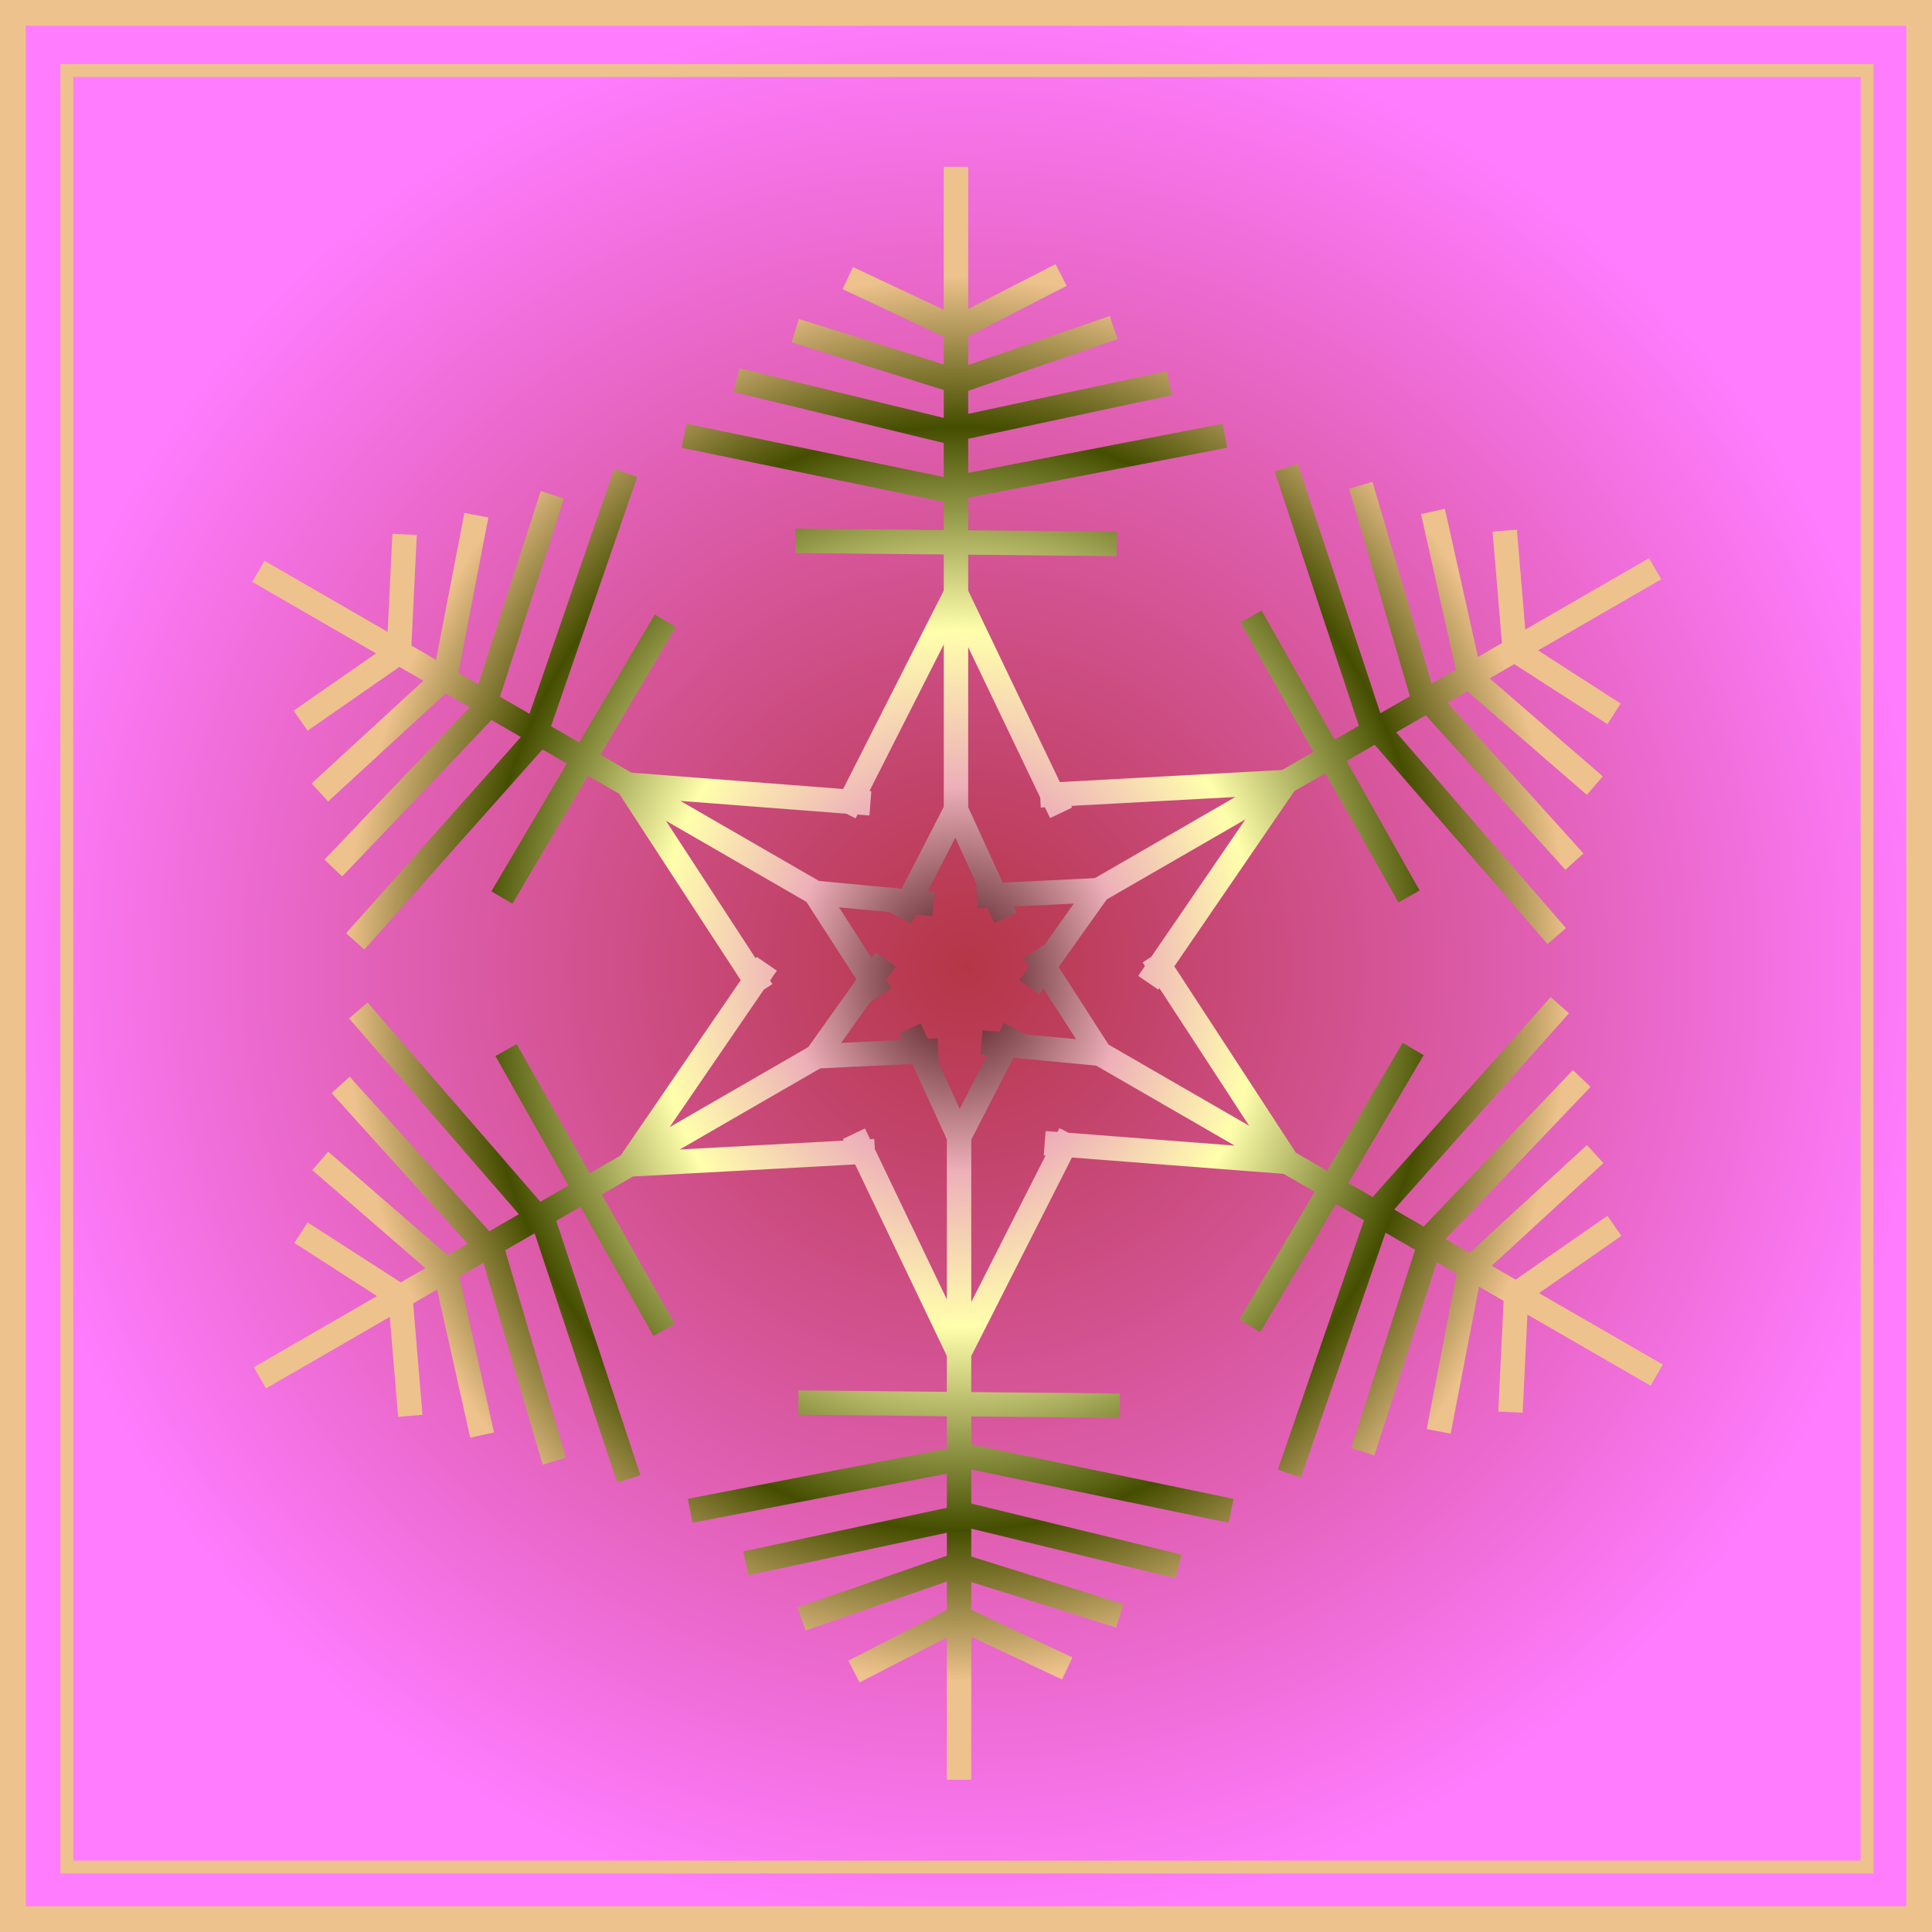
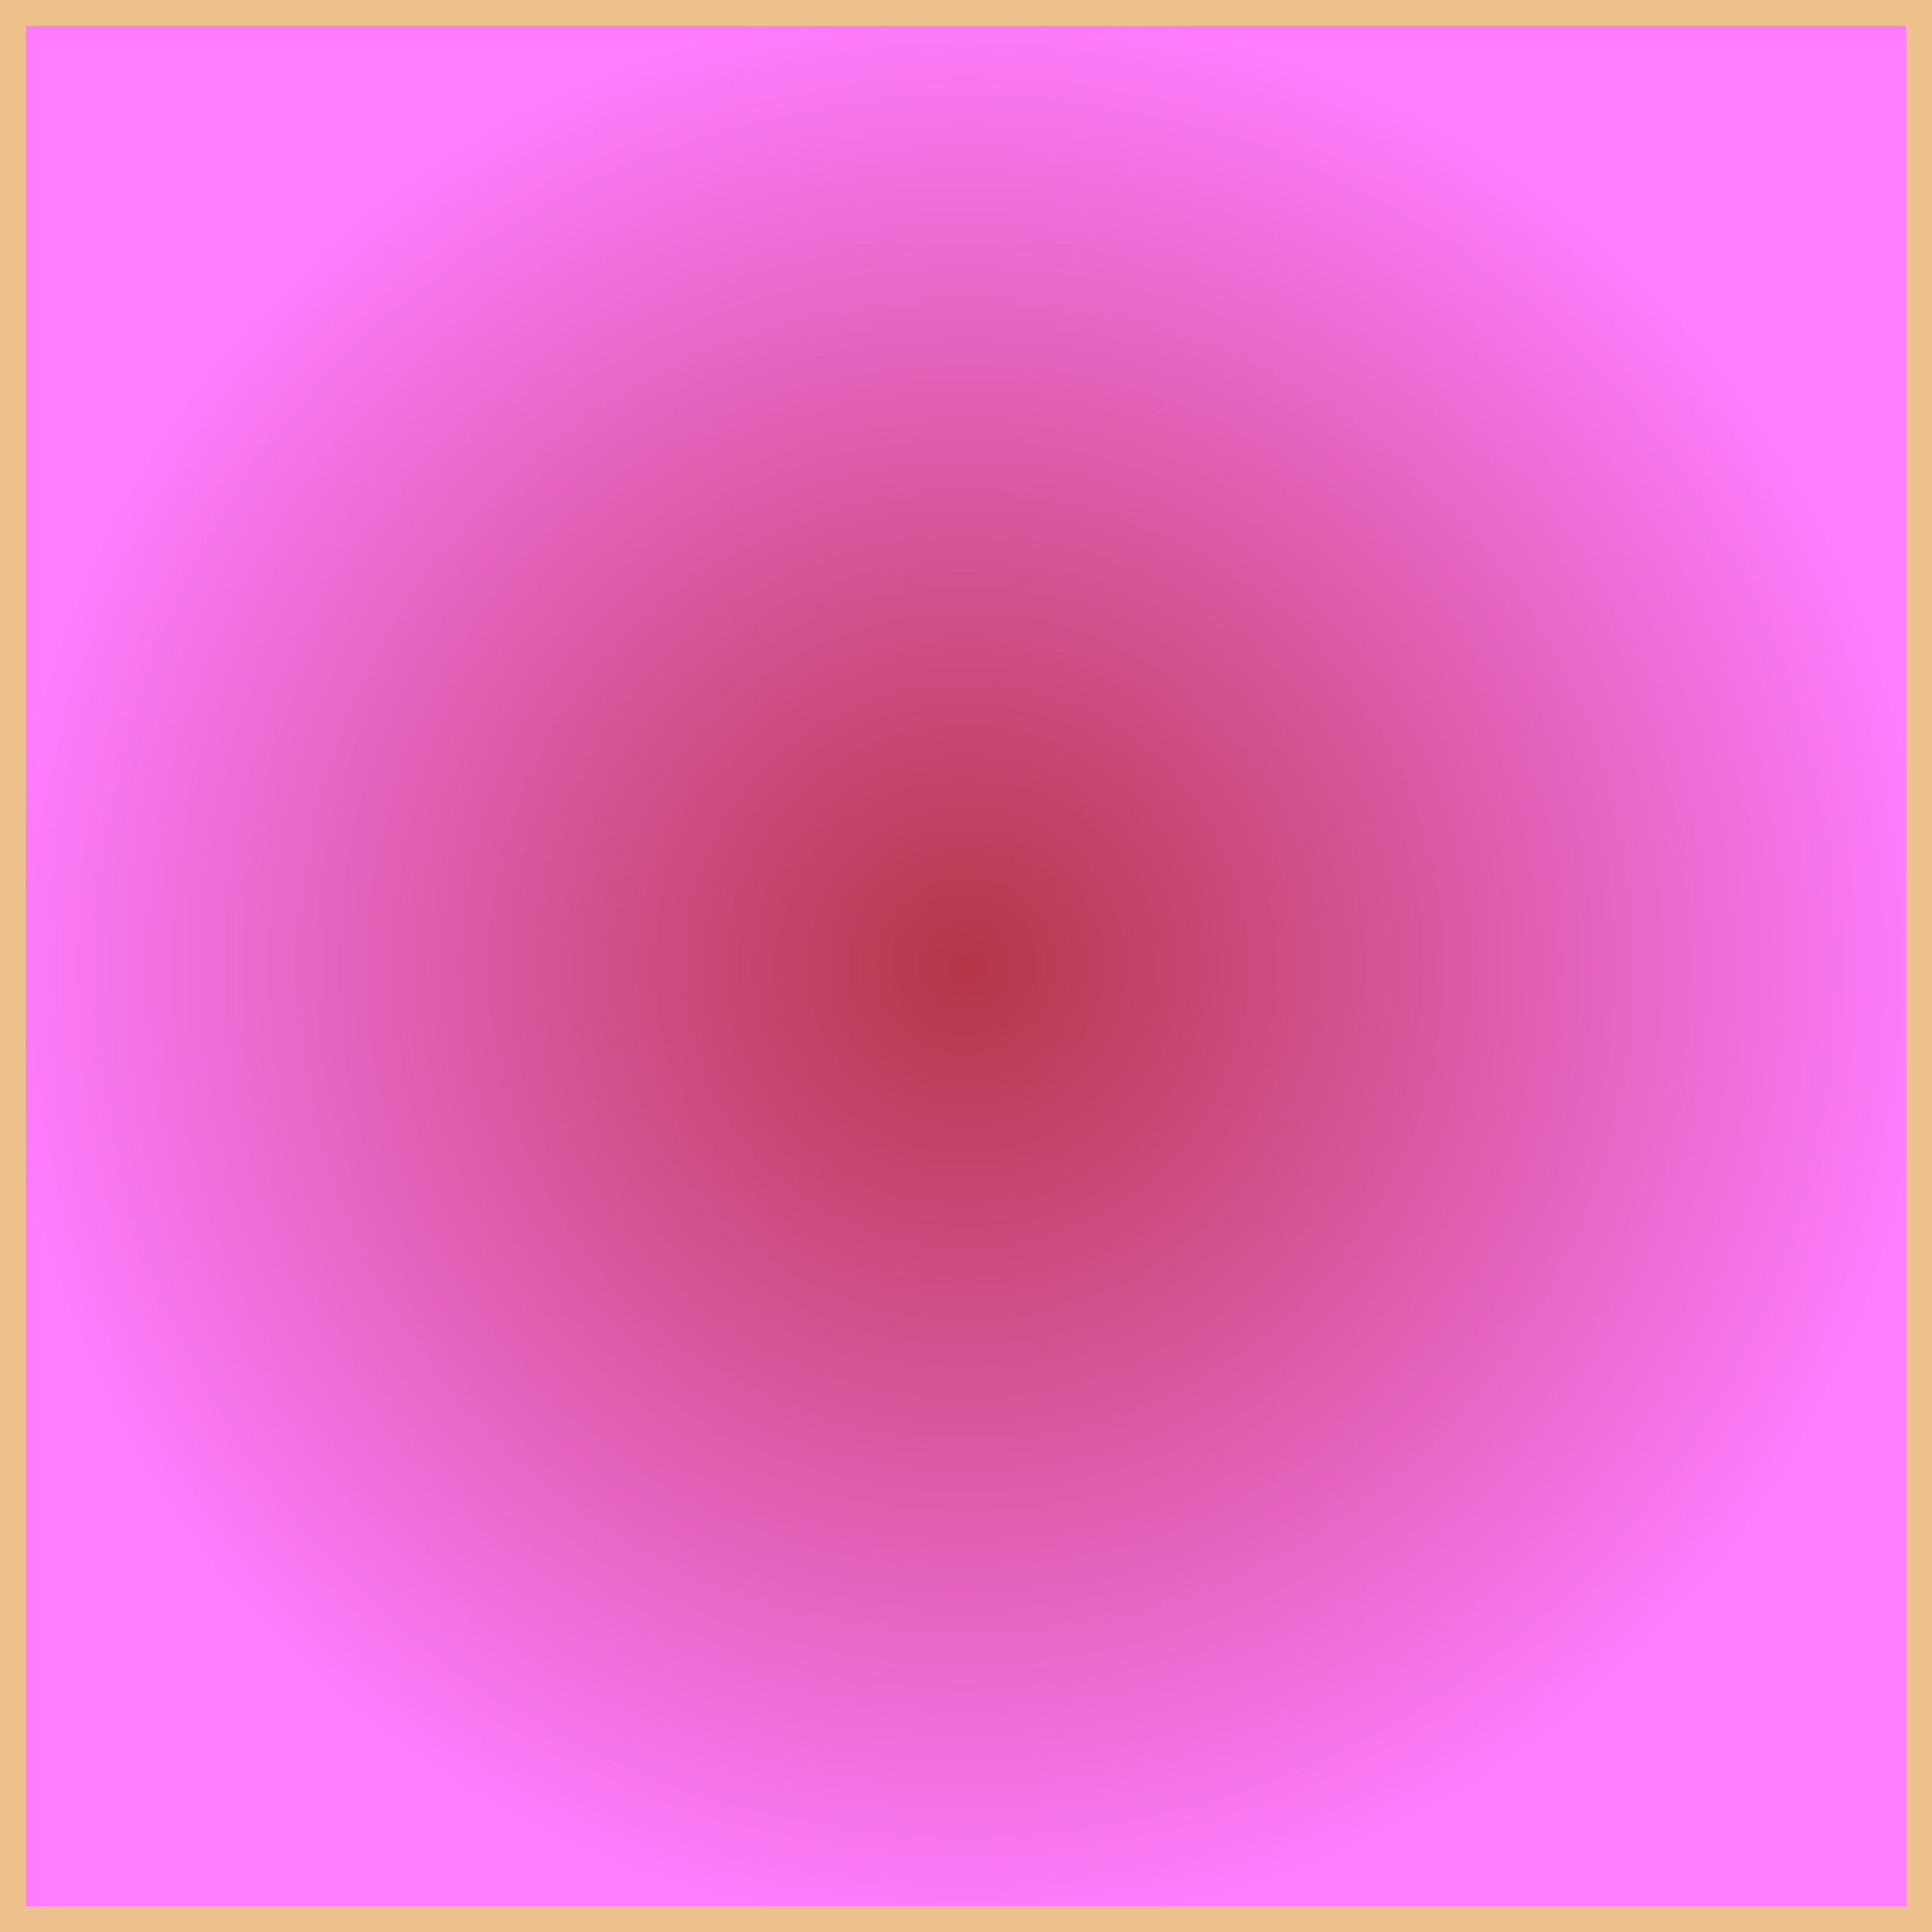
<svg xmlns="http://www.w3.org/2000/svg" xmlns:ns1="http://www.inkscape.org/namespaces/inkscape" xmlns:ns2="http://sodipodi.sourceforge.net/DTD/sodipodi-0.dtd" xmlns:xlink="http://www.w3.org/1999/xlink" width="150" height="150" viewBox="0 0 150 150" id="svg2" version="1.1" ns1:version="1.4 (e7c3feb100, 2024-10-09)" ns2:docname="15bFlocke_Esche.svg">
  <rect x="0" y="0" width="150" height="150" fill="#808080" stroke="none" />
  <defs id="defs4">
    <linearGradient id="linearGradient27" ns1:collect="always">
      <stop style="stop-color:#b43646;stop-opacity:1;" offset="0" id="stop27" />
      <stop style="stop-color:#ff7cff;stop-opacity:1;" offset="1" id="stop28" />
    </linearGradient>
    <linearGradient id="linearGradient25">
      <stop id="stop20" offset="0.003" stop-color="#481318" />
      <stop id="stop21" offset="0.237" stop-color="#edafb9" />
      <stop id="stop22" offset="0.416" stop-color="#ffffac" />
      <stop id="stop23" offset="0.595" stop-color="#402a16" />
      <stop id="stop24" offset="0.793" stop-color="#454e00" />
      <stop id="stop25" offset="0.96" stop-color="#eec28c" />
    </linearGradient>
    <linearGradient id="linearGradient4152">
      <stop id="stop4154" offset="0" stop-color="#424343" />
      <stop id="stop4156" offset="0.36" stop-color="#c0ffff" />
      <stop id="stop4158" offset="0.51" stop-color="#ffffff" />
      <stop id="stop4160" offset="0.66" stop-color="#c0ffff" />
      <stop id="stop4162" offset="1" stop-color="#424343" />
    </linearGradient>
    <linearGradient id="linearGradient4178">
      <stop id="stop4180" offset="0" stop-color="#020202" />
      <stop id="stop4182" offset="0.2" stop-color="#01407f" />
      <stop id="stop4184" offset="0.4" stop-color="#127dcf" />
      <stop id="stop4186" offset="0.6" stop-color="#47b1f7" />
      <stop id="stop4188" offset="0.8" stop-color="#97ddfe" />
      <stop id="stop4190" offset="1" stop-color="#fbffff" />
    </linearGradient>
    <linearGradient id="linearGradient4207">
      <stop id="stop4209" offset="0.016" stop-color="#481318" />
      <stop id="stop4211" offset="0.238" stop-color="#edafb9" />
      <stop id="stop4213" offset="0.431" stop-color="#ffffac" />
      <stop id="stop4217" offset="0.684" stop-color="#454e00" />
      <stop id="stop4219" offset="0.871" stop-color="#eec28c" />
    </linearGradient>
    <radialGradient ns1:collect="always" xlink:href="#linearGradient4207" id="radialGradient19" cx="11.952" cy="999.198" fx="11.952" fy="999.198" r="54.607" gradientTransform="matrix(1,0,0,1.147,0,-146.458)" gradientUnits="userSpaceOnUse" />
    <radialGradient ns1:collect="always" xlink:href="#linearGradient25" id="radialGradient20" cx="12.683" cy="998.851" fx="12.683" fy="998.851" r="70.385" gradientTransform="matrix(1,0,0,0.998,0,2.045)" gradientUnits="userSpaceOnUse" />
    <radialGradient ns1:collect="always" xlink:href="#linearGradient25" id="radialGradient27" cx="12.611" cy="998.635" fx="12.611" fy="998.635" r="75" gradientTransform="translate(0,1.7975455e-4)" gradientUnits="userSpaceOnUse" />
    <radialGradient ns1:collect="always" xlink:href="#linearGradient27" id="radialGradient28" cx="12.611" cy="998.635" fx="12.611" fy="998.635" r="75" gradientTransform="translate(0,1.7975456e-4)" gradientUnits="userSpaceOnUse" />
  </defs>
  <ns2:namedview id="base" pagecolor="#ffffff" bordercolor="#666666" borderopacity="1.0" ns1:pageopacity="0.0" ns1:pageshadow="2" ns1:zoom="3.47" ns1:cx="81.988473" ns1:cy="59.942363" ns1:document-units="px" ns1:current-layer="layer1" showgrid="true" units="px" fit-margin-top="0" fit-margin-left="0" fit-margin-right="0" fit-margin-bottom="0" showborder="false" ns1:window-width="1280" ns1:window-height="952" ns1:window-x="0" ns1:window-y="40" ns1:window-maximized="1" objecttolerance="20" ns1:showpageshadow="false" ns1:object-paths="true" ns1:snap-to-guides="true" showguides="true" ns1:guide-bbox="true" ns1:pagecheckerboard="0" ns1:deskcolor="#d1d1d1" borderlayer="false">
    <ns1:grid type="xygrid" id="grid6433" spacingx="5" spacingy="5" originx="75" originy="75" empcolor="#cb36ff" empopacity="0.275" color="#3f4bff" opacity="0.125" empspacing="5" units="px" visible="true" />
    <ns2:guide position="75,-10" orientation="1,0" id="guide4155" ns1:locked="false" />
    <ns2:guide position="-5,75" orientation="0,1" id="guide4157" ns1:locked="false" />
  </ns2:namedview>
  <g ns1:label="Ebene 1" ns1:groupmode="layer" id="layer1" transform="translate(62.389,-923.635)">
    <path style="display:inline;opacity:1;fill:url(#radialGradient28);fill-opacity:1;fill-rule:evenodd;stroke:url(#radialGradient27);stroke-width:2;stroke-miterlimit:4;stroke-dasharray:none;stroke-dashoffset:0;stroke-opacity:1" d="M -61.389,924.635 H 86.611 V 1072.635 H -61.389 Z" id="rect4136" ns1:connector-curvature="0" />
-     <rect style="display:inline;fill:none;stroke:url(#radialGradient20);stroke-width:1;stroke-dasharray:none;stroke-opacity:1" id="rect18" width="139.769" height="139.481" x="-57.202" y="929.111" ns1:label="Rahmen extra" />
-     <path id="path17" style="display:none;fill:none;stroke:#ffffff;stroke-width:1.895;stroke-dasharray:0.474, 0.474;stroke-dashoffset:0;stroke-opacity:1" ns1:transform-center-x="28.070042" ns1:transform-center-y="-18.575601" d="m -3.213,1000.554 -10.436,-16.002 18.836,1.453 v 0 M -23.422,993.32 -10.735,971.825 m -28.313,7.762 7.405,-5.146 m 0.667,-9.314 -0.459,9.434 m -6.12,10.6 9.445,-8.68 v 0 0 m 2.706,-12.847 -2.499,12.967 m 8.399,-14.548 -5.282,16.348 m -11.725,12.628 11.933,-12.508 m 10.767,-18.169 -7.026,20.329 m -13.972,16.042 14.18,-15.922 m 26.641,20.092 -5.114,-7.941 9.194,0.874 v 0 0 m -9.194,-0.874 -43.229,-24.959 m 47.874,45.015 -19.076,1.038 10.676,-15.586 v 0 m -7.97,28.433 -12.271,-21.735 m -7.434,28.401 -0.754,-8.986 m -7.733,-5.234 7.941,5.114 m 6.12,10.6 -2.794,-12.519 v 0 0 m -9.773,-8.767 9.981,8.647 m -8.399,-14.548 11.517,12.748 m 5.074,16.468 -4.866,-16.588 m -10.352,-18.409 14.093,16.25 m 6.906,20.121 -6.698,-20.241 m 30.721,-13.026 -9.434,0.459 5.354,-7.525 v 0 0 m -5.354,7.525 -43.229,24.959 m 62.921,-18.953 -8.639,17.039 -8.159,-17.039 v 0 m 20.639,21.119 -24.958,-0.24 m 20.879,20.639 -8.16,-3.84 m -8.399,4.08 8.399,-4.32 m 12.239,0 -12.239,-3.84 v 0 0 m -12.479,4.08 12.479,-4.32 m -16.799,0 16.799,-3.6 m 16.799,3.84 -16.799,-4.08 m -21.119,-0.24 21.119,-4.08 m 20.879,4.08 -20.879,-4.32 m 4.08,-33.118 -4.32,8.399 -3.84,-8.399 v 0 0 m 3.84,8.399 -1.3e-5,49.917 m 15.047,-63.968 10.436,16.002 -18.836,-1.453 v 0 m 28.609,-7.314 -12.687,21.495 m 28.313,-7.762 -7.405,5.146 m -0.667,9.314 0.459,-9.434 m 6.12,-10.599 -9.445,8.68 v 0 0 m -2.706,12.847 2.499,-12.967 m -8.399,14.548 5.282,-16.348 m 11.725,-12.629 -11.933,12.508 m -10.767,18.169 7.026,-20.329 m 13.973,-16.042 -14.18,15.921 m -26.641,-20.092 5.114,7.941 -9.194,-0.874 v 0 0 m 9.194,0.874 43.229,24.958 m -47.874,-45.015 19.076,-1.037 -10.676,15.586 v 0 m 7.97,-28.433 12.271,21.735 m 7.434,-28.401 0.754,8.986 m 7.733,5.234 -7.941,-5.114 m -6.12,-10.6 2.794,12.519 v 0 0 m 9.773,8.767 -9.981,-8.647 m 8.399,14.548 -11.517,-12.748 m -5.074,-16.468 4.866,16.588 M 58.474,996.311 44.381,980.062 m -6.906,-20.121 6.698,20.241 m -30.721,13.026 9.434,-0.459 -5.354,7.525 v 0 0 m 5.354,-7.525 43.229,-24.958 m -62.921,18.953 8.639,-17.039 8.16,17.039 v 0 m -20.639,-21.119 24.958,0.24 m -20.879,-20.639 8.16,3.84 m 8.399,-4.08 -8.399,4.32 m -12.239,0 12.239,3.84 v 0 0 m 12.479,-4.08 -12.479,4.32 m 16.799,0 -16.799,3.6 m -16.799,-3.84 16.799,4.08 m 21.119,0.24 -21.119,4.08 m -20.879,-4.08 20.879,4.32 m -4.08,33.118 4.32,-8.399 3.84,8.399 v 0 0 m -3.84,-8.399 v -49.917" ns1:label="Schneeflocke" />
-     <path id="path18" style="fill:none;stroke:url(#radialGradient19);stroke-width:1.895;stroke-dasharray:none;stroke-dashoffset:0;stroke-opacity:1" ns1:transform-center-x="28.070042" ns1:transform-center-y="-18.575601" d="m -3.213,1000.554 -10.436,-16.002 18.836,1.453 v 0 M -23.422,993.32 -10.735,971.825 m -28.313,7.762 7.405,-5.146 m 0.667,-9.314 -0.459,9.434 m -6.12,10.6 9.445,-8.68 v 0 0 m 2.706,-12.847 -2.499,12.967 m 8.399,-14.548 -5.282,16.348 m -11.725,12.628 11.933,-12.508 m 10.767,-18.169 -7.026,20.329 m -13.972,16.042 14.18,-15.922 m 26.641,20.092 -5.114,-7.941 9.194,0.874 v 0 0 m -9.194,-0.874 -43.229,-24.959 m 47.874,45.015 -19.076,1.038 10.676,-15.586 v 0 m -7.97,28.433 -12.271,-21.735 m -7.434,28.401 -0.754,-8.986 m -7.733,-5.234 7.941,5.114 m 6.12,10.6 -2.794,-12.519 v 0 0 m -9.773,-8.767 9.981,8.647 m -8.399,-14.548 11.517,12.748 m 5.074,16.468 -4.866,-16.588 m -10.352,-18.409 14.093,16.25 m 6.906,20.121 -6.698,-20.241 m 30.721,-13.026 -9.434,0.459 5.354,-7.525 v 0 0 m -5.354,7.525 -43.229,24.959 m 62.921,-18.953 -8.639,17.039 -8.159,-17.039 v 0 m 20.639,21.119 -24.958,-0.24 m 20.879,20.639 -8.16,-3.84 m -8.399,4.08 8.399,-4.32 m 12.239,0 -12.239,-3.84 v 0 0 m -12.479,4.08 12.479,-4.32 m -16.799,0 16.799,-3.6 m 16.799,3.84 -16.799,-4.08 m -21.119,-0.24 21.119,-4.08 m 20.879,4.08 -20.879,-4.32 m 4.08,-33.118 -4.32,8.399 -3.84,-8.399 v 0 0 m 3.84,8.399 -1.3e-5,49.917 m 15.047,-63.968 10.436,16.002 -18.836,-1.453 v 0 m 28.609,-7.314 -12.687,21.495 m 28.313,-7.762 -7.405,5.146 m -0.667,9.314 0.459,-9.434 m 6.12,-10.599 -9.445,8.68 v 0 0 m -2.706,12.847 2.499,-12.967 m -8.399,14.548 5.282,-16.348 m 11.725,-12.629 -11.933,12.508 m -10.767,18.169 7.026,-20.329 m 13.973,-16.042 -14.18,15.921 m -26.641,-20.092 5.114,7.941 -9.194,-0.874 v 0 0 m 9.194,0.874 43.229,24.958 m -47.874,-45.015 19.076,-1.037 -10.676,15.586 v 0 m 7.97,-28.433 12.271,21.735 m 7.434,-28.401 0.754,8.986 m 7.733,5.234 -7.941,-5.114 m -6.12,-10.6 2.794,12.519 v 0 0 m 9.773,8.767 -9.981,-8.647 m 8.399,14.548 -11.517,-12.748 m -5.074,-16.468 4.866,16.588 M 58.474,996.311 44.381,980.062 m -6.906,-20.121 6.698,20.241 m -30.721,13.026 9.434,-0.459 -5.354,7.525 v 0 0 m 5.354,-7.525 43.229,-24.958 m -62.921,18.953 8.639,-17.039 8.16,17.039 v 0 m -20.639,-21.119 24.958,0.24 m -20.879,-20.639 8.16,3.84 m 8.399,-4.08 -8.399,4.32 m -12.239,0 12.239,3.84 v 0 0 m 12.479,-4.08 -12.479,4.32 m 16.799,0 -16.799,3.6 m -16.799,-3.84 16.799,4.08 m 21.119,0.24 -21.119,4.08 m -20.879,-4.08 20.879,4.32 m -4.08,33.118 4.32,-8.399 3.84,8.399 v 0 0 m -3.84,-8.399 v -49.917" ns1:label="Schneeflocke gold" />
  </g>
</svg>